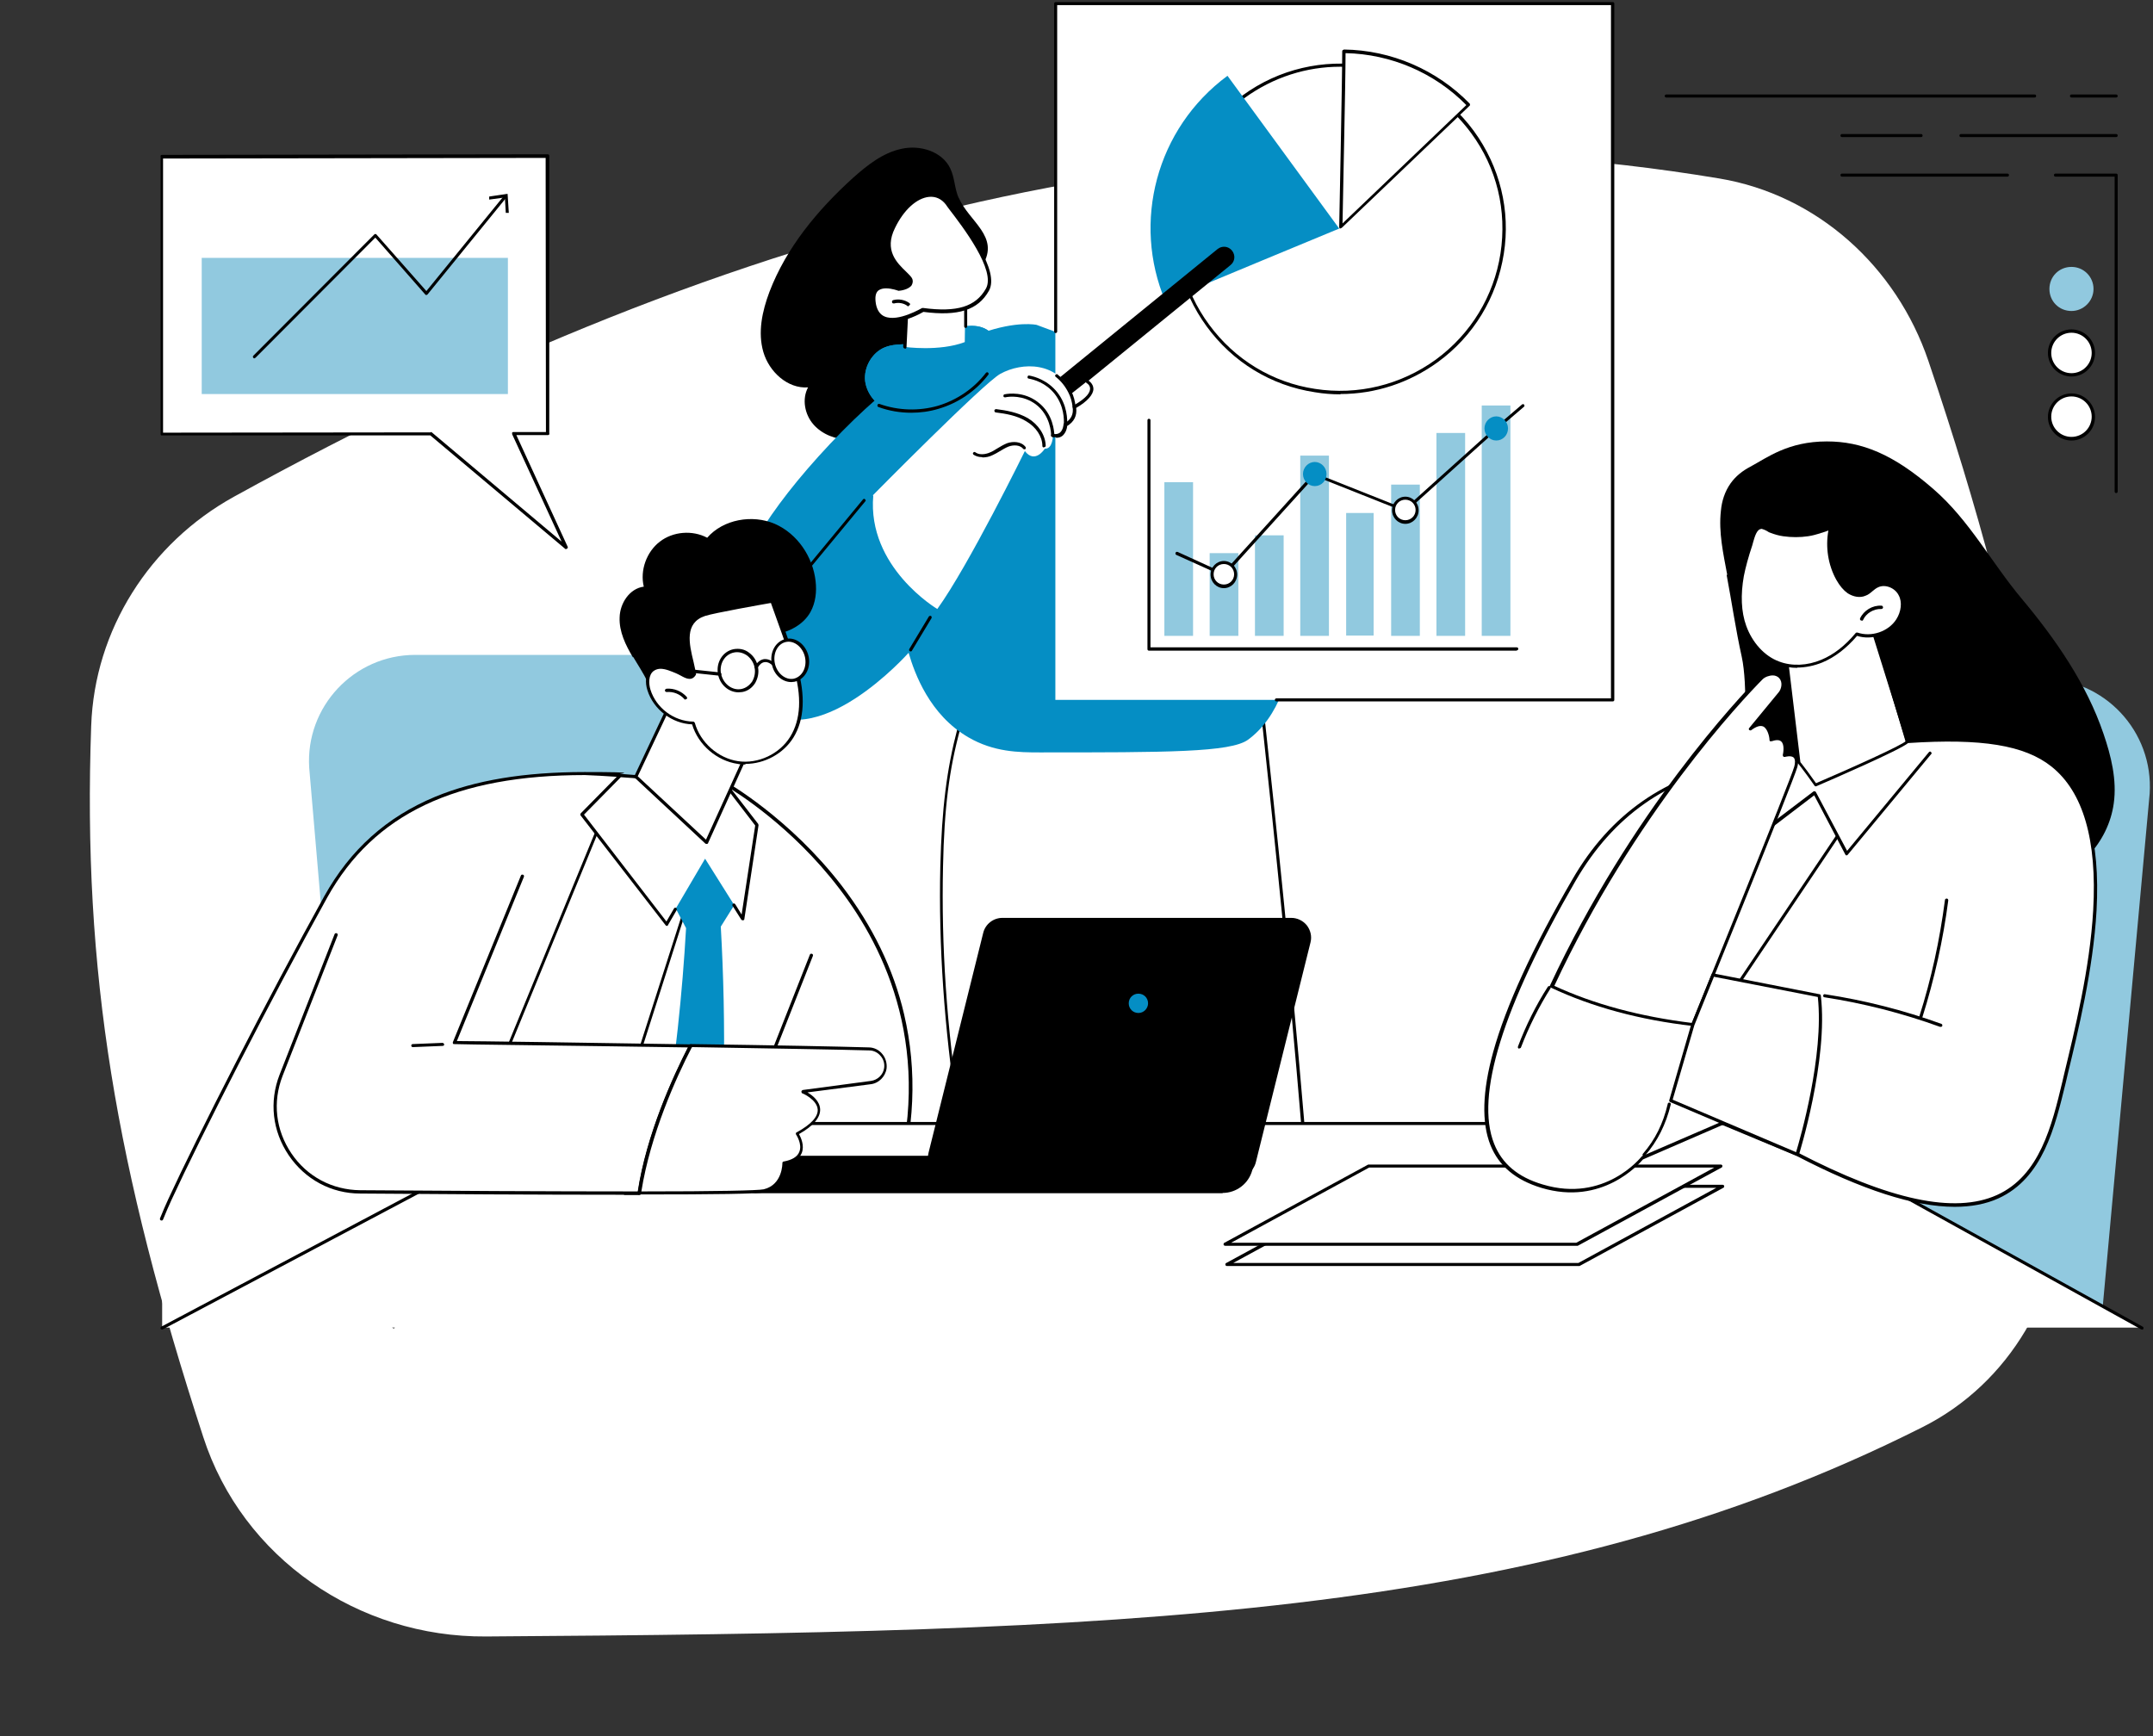
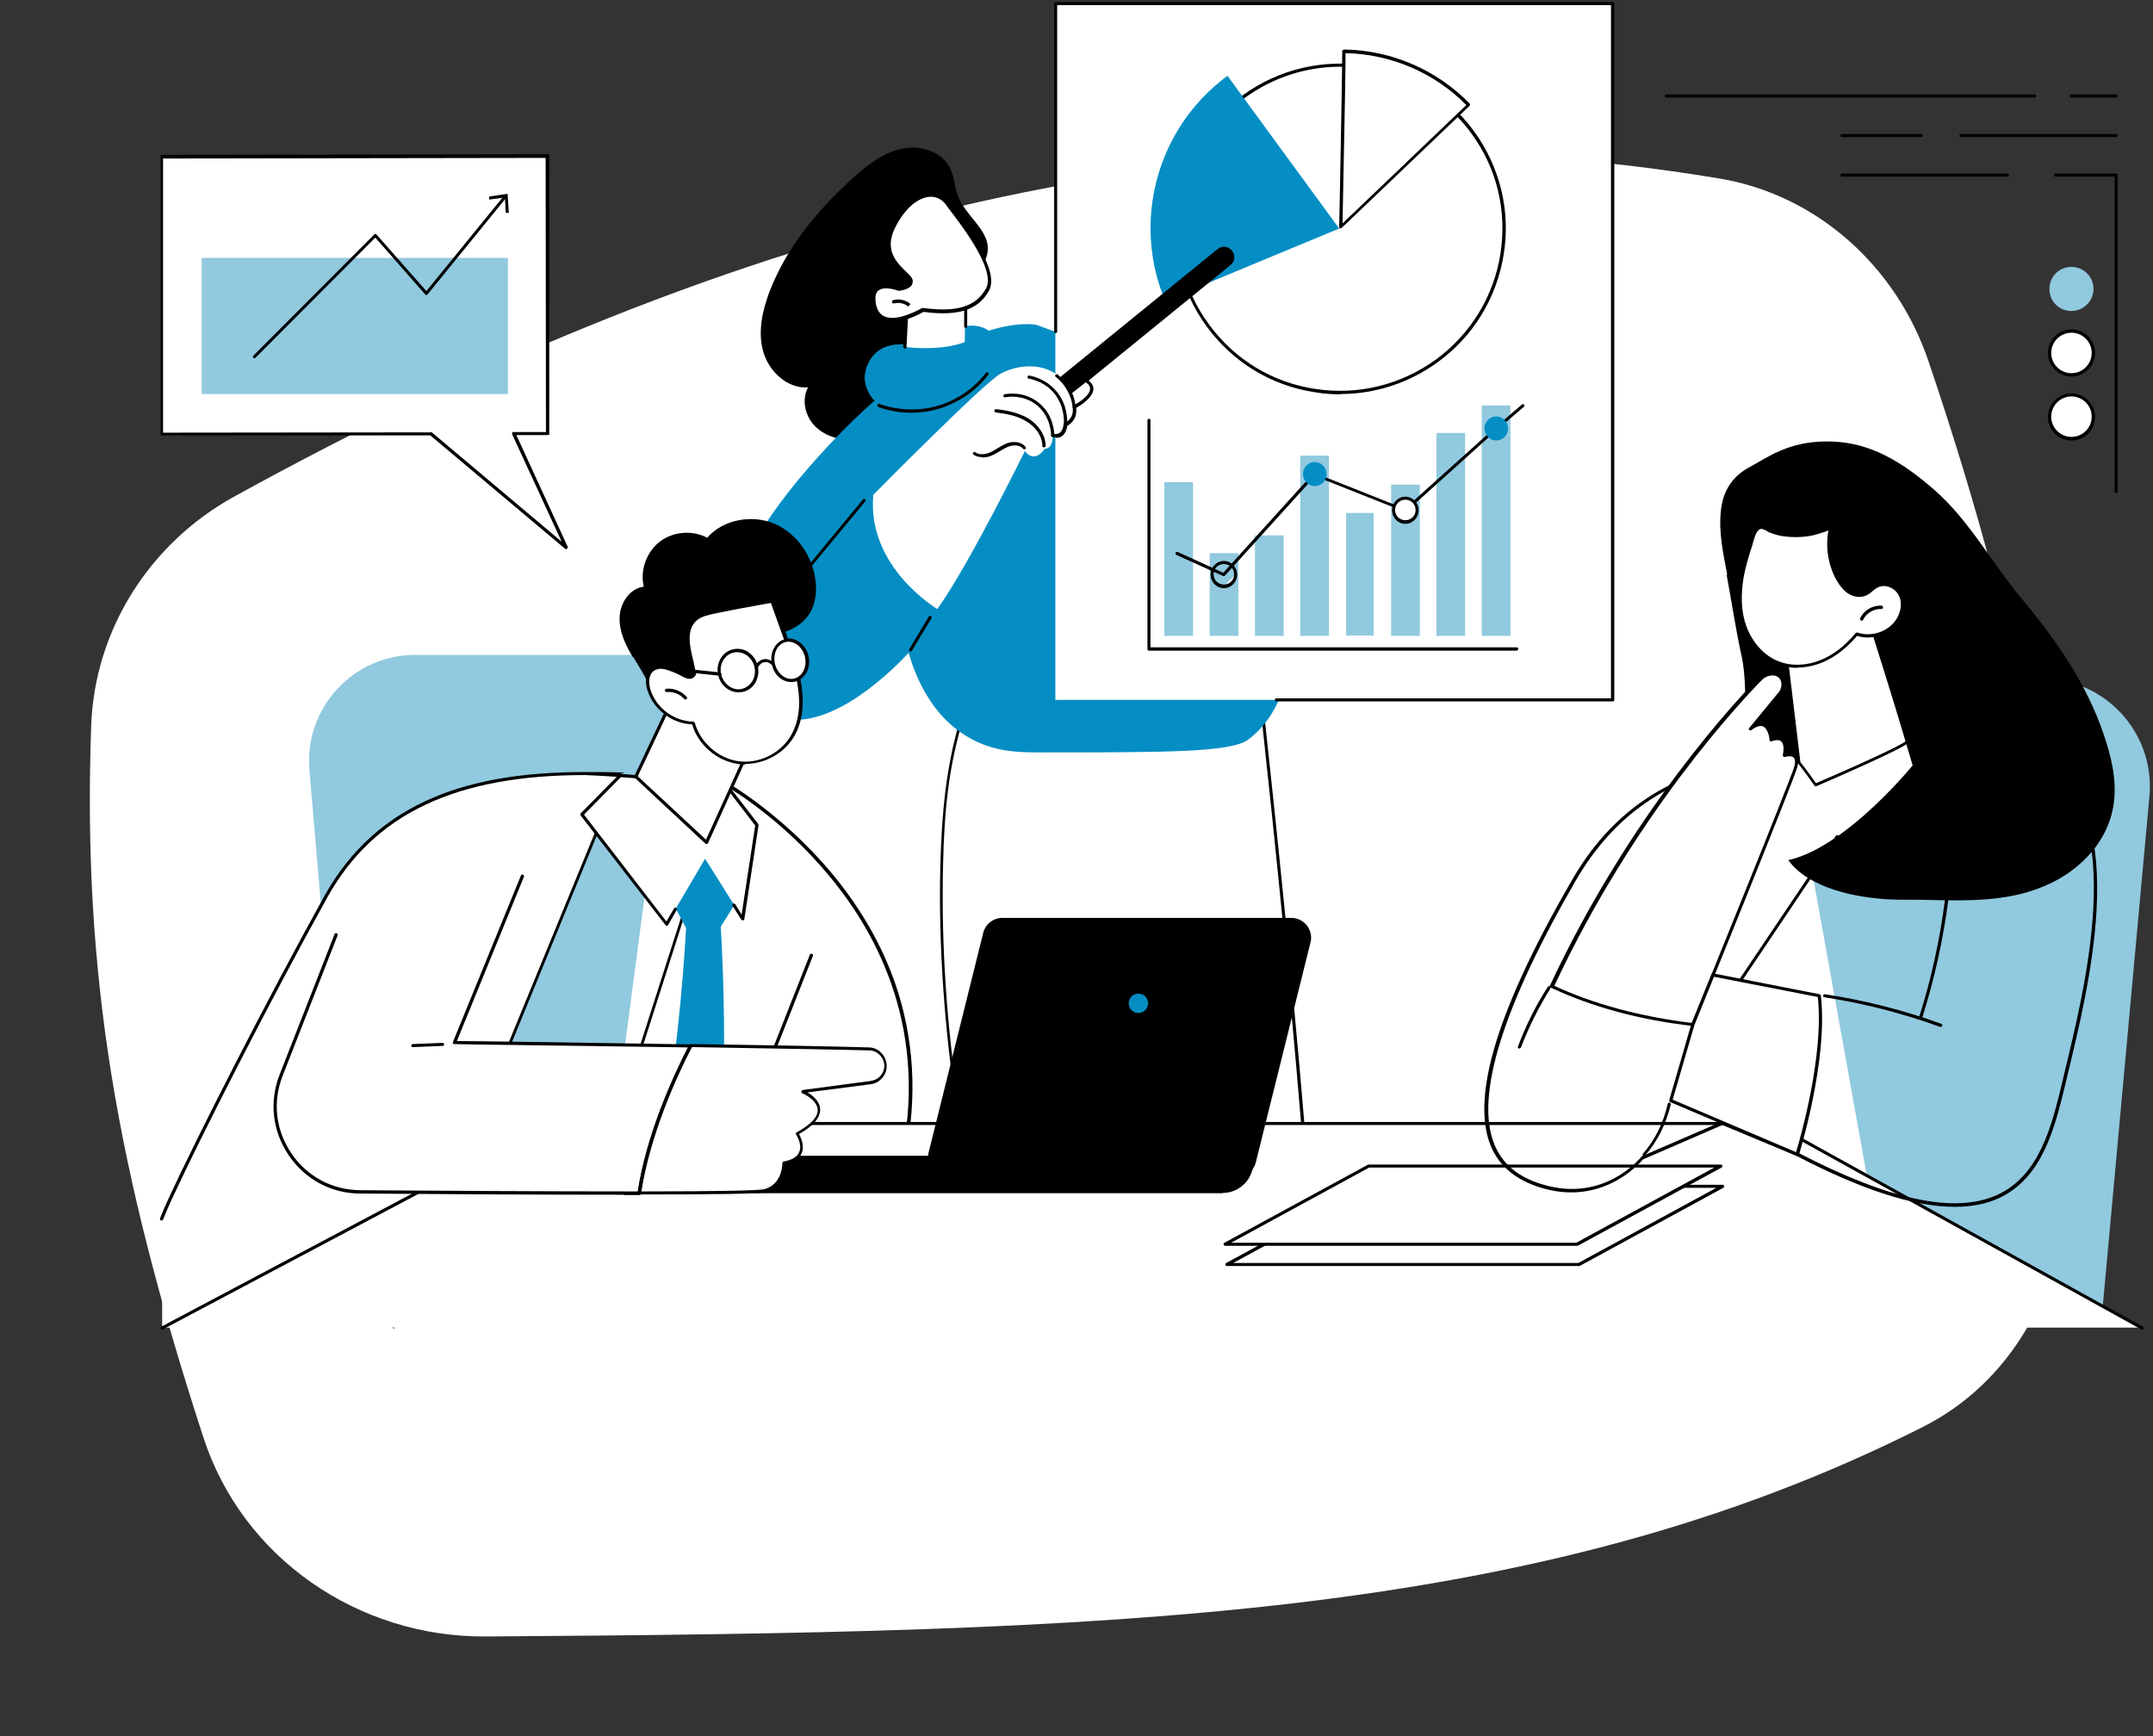
<svg xmlns="http://www.w3.org/2000/svg" version="1.1" viewBox="0 0 713 575">
  <rect x="0" y="0" width="713" height="575" fill="#333333" stroke="none" />
  <defs>
    <style>
      .cls-1 {
        fill: #fff;
      }

      .cls-2 {
        fill: #058ec4;
      }

      .cls-3 {
        fill: #91c9df;
      }
    </style>
  </defs>
  <g>
    <g id="Layer_1">
      <path class="cls-1" d="M30.2,240.4c1.1-31.8,19.4-60.5,47.3-75.9C245,72.2,404.2,31.6,569.3,59.1c32.5,5.4,58.7,29.2,69.3,60.4,33.3,98.5,46.1,171.5,44.8,275.7-.4,32.5-17.7,62.9-46.8,77.5-127.3,64.1-266.5,67.9-475.7,69.3-42.2.3-80.6-25.9-93.6-66.1-28.9-88.8-40-153.8-37.1-235.6Z" />
      <path class="cls-1" d="M434.1,404.8c-6.2-87.9-20.3-209.6-20.5-210.6h-75.3l-8,14.9c-3.9,7.6-8.8,18.5-12.5,32.2-1.1,4-3.7,14.6-5,30.2-3.1,37.6,3.3,86,4.7,96.6-5,12.2-10.1,24.4-15.1,36.7h131.7Z" />
      <path d="M302.4,405.3c0,0-.1,0-.2,0-.3-.1-.4-.4-.3-.7l15-36.5c-4.2-27.7-6.1-55-5.5-81.1.5-19.3,2.1-32.1,5.7-45.8,3-11.1,7.2-22,12.5-32.4l8-14.9c0-.2.3-.3.5-.3h75.3c.2,0,.5.2.5.4,0,.3,14.3,121.9,20.6,210.7,0,.3-.2.5-.5.6-.3,0-.5-.2-.6-.5-6-85.6-19.4-202-20.5-210.1h-74.6l-7.8,14.6c-5.3,10.3-9.5,21.1-12.5,32.1-3.7,13.5-5.3,26.3-5.7,45.5-.6,26.1,1.2,53.4,5.5,81.1,0,0,0,.2,0,.3l-15.1,36.7c0,.2-.3.3-.5.3h0Z" />
      <path d="M317.5,65.6c-1.4-3.1-1.3-6.7-2.8-9.8-2.7-5.7-10.1-7.9-16.2-6.5-6.1,1.3-11.3,5.4-16,9.6-11.7,10.6-22.1,23.1-27.7,37.8-2.4,6.4-3.9,13.4-2,19.9,1.9,6.5,8,12.2,14.8,11.7-2.1,3.9-1.1,9,1.8,12.3,2.9,3.3,7.4,5,11.8,5,4.4,0,8.7-1.4,12.6-3.4,10.4-5.4,18.3-15.3,21.3-26.7,1.3-4.9,1.7-10.1,3.2-15,1.5-4.8,4.5-8.5,7.1-12.7,5.8-9.5-4.5-14.4-7.9-22.3h0Z" />
      <path class="cls-2" d="M414.4,142.6c-5.8-3.7-11.9-7.4-18.4-11-18.5-10.4-36.4-18.1-52.7-24,0,0-25.8-5.9-68.4,39.4-42.6,45.3-39.7,71.5-24,86.3,19,17.9,50-17.1,50-17.1,2,6.9,7,20.6,19.8,28,8.4,4.9,16.7,5,23.6,5,42.1,0,63.2,0,69-4.2,19.8-14.5,21.1-57.4,1.1-102.4h0Z" />
      <path d="M404.7,174c-.1,0-.3,0-.4-.1l-31.3-28.9c-2.9-2.7-6.6-6.7-5.2-11,0-.3.4-.4.7-.3.3,0,.4.4.3.7-1.2,3.7,2.2,7.4,4.9,9.9l31.3,28.9c.2.2.2.5,0,.7-.1.1-.2.2-.4.2h0Z" />
      <path d="M260.8,196.8c-.1,0-.2,0-.3-.1-.2-.2-.3-.5,0-.7l25.3-30.6c.2-.2.5-.3.7,0,.2.2.3.5,0,.7l-25.3,30.6c-.1.1-.3.2-.4.2Z" />
      <path d="M301.6,215.7c0,0-.2,0-.3,0-.2-.1-.3-.5-.2-.7l6.5-10.8c.1-.2.5-.3.7-.2.2.1.3.5.2.7l-6.5,10.8c-.1.2-.3.3-.5.3h0Z" />
      <path class="cls-2" d="M303.2,113.8c4.4-.5,8.2-3,12.3-4.6,4.1-1.6,9.3-2.1,12.5.9,2.5,2.3,3.1,6.3,1.9,9.5-1.2,3.2-3.7,5.8-6.6,7.7-2.9,1.9-6.1,3.1-9.3,4.5-3,1.3-5.9,2.8-9.1,3.8-3.1,1-6.5,1.4-9.7.5-4.5-1.2-8.1-5.3-8.7-9.9-.5-4.6,2.3-9.5,6.6-11.2,4.8-1.9,10.5,0,15-2.5l-5,1.3h0Z" />
      <path class="cls-2" d="M303.2,113.8c4.4-.5,8.2-3,12.3-4.6,4.1-1.6,9.3-2.1,12.5.9,2.5,2.3,3.1,6.3,1.9,9.5-1.2,3.2-3.7,5.8-6.6,7.7-2.9,1.9-6.1,3.1-9.3,4.5-3,1.3-5.9,2.8-9.1,3.8-3.1,1-6.5,1.4-9.7.5-4.5-1.2-8.1-5.3-8.7-9.9-.5-4.6,2.3-9.5,6.6-11.2,4.8-1.9,10.5,0,15-2.5l-5,1.3h0Z" />
      <path class="cls-1" d="M300.2,102.6l-.6,12.3s11.5,1.6,19.9-1.6l.2-16s-14.8.1-19.5,5.3Z" />
      <path d="M299.6,115.4h0c-.3,0-.5-.3-.5-.6l.6-12.3c0-.1,0-.2.1-.3,4.9-5.3,19.3-5.5,19.9-5.5.1,0,.3,0,.4.2.1.1.2.2.2.4v10.8c0,.3-.2.5-.5.5s-.5-.2-.5-.5v-10.2c-2.6,0-14.3.7-18.5,5l-.6,12.1c0,.3-.2.5-.5.5h0Z" />
      <path class="cls-1" d="M297.7,95.9s4.7-.4,4-3c-.7-2.6-10.9-6.9-5.8-17.5,5.2-10.6,13.6-13.4,17.7-7.9,4.1,5.4,17.2,21.7,13.4,28.5-3.9,6.8-11,8.1-21.3,6.7,0,0-14.1,8.5-16.2-1.6-1.8-9.1,8.1-5.1,8.1-5.1h0Z" />
      <path d="M295.5,106.5c-1.1,0-2.1-.2-3-.6-1.8-.8-3-2.4-3.5-4.8-.5-2.7-.2-4.6,1.1-5.7,2.3-1.9,6.7-.4,7.6,0,.8,0,2.7-.5,3.3-1.4.2-.3.3-.6.2-1-.1-.5-1-1.3-1.9-2.2-2.9-2.8-7.8-7.5-3.8-15.6,3.1-6.4,7.7-10.5,12.2-10.9,2.6-.2,4.8.8,6.4,2.9.3.4.7.9,1,1.4,5.2,6.8,16.1,21.1,12.4,27.7-3.6,6.4-10.1,8.5-21.7,7-1,.6-6,3.3-10.3,3.3ZM293.4,95.5c-.9,0-1.8.2-2.5.7-1,.8-1.2,2.4-.8,4.6.4,2,1.4,3.4,2.8,4,4.5,2,12.4-2.8,12.5-2.8.1,0,.2,0,.3,0,11.2,1.5,17.4-.4,20.8-6.4,3.4-6-7.6-20.4-12.3-26.5-.4-.5-.7-1-1-1.4-1.4-1.8-3.3-2.7-5.5-2.5-4.1.4-8.4,4.3-11.3,10.3-3.7,7.4.7,11.6,3.6,14.4,1.1,1.1,2,1.9,2.2,2.7.2.7,0,1.3-.3,1.9-1.1,1.5-3.9,1.8-4.2,1.8,0,0-.2,0-.2,0,0,0-2.1-.8-4.1-.8h0Z" />
      <path d="M300.9,101.5c-.1,0-.2,0-.3-.1-1.2-1-3-1.3-4.5-.9-.3,0-.6,0-.7-.4,0-.3,0-.6.4-.7,1.8-.5,3.9-.1,5.4,1,.2.2.3.5,0,.7-.1.1-.3.2-.4.2Z" />
      <path d="M301.8,136.7c-3.7,0-7.4-.6-10.9-1.9-.3-.1-.4-.4-.3-.7.1-.3.4-.4.7-.3,6.2,2.2,13,2.4,19.3.6,6.3-1.9,11.9-5.7,15.9-10.9.2-.2.5-.3.7-.1.2.2.3.5.1.7-4.1,5.4-10,9.4-16.5,11.3-3,.9-6,1.3-9.1,1.3h0Z" />
      <path class="cls-1" d="M349.5,231.8h184.5V1.2h-184.5v230.6Z" />
      <path d="M534,232.3h-111.3c-.3,0-.5-.2-.5-.5s.2-.5.5-.5h110.8V1.7h-183.4v108.1c0,.3-.2.5-.5.5s-.5-.2-.5-.5V1.2c0-.3.2-.5.5-.5h184.5c.3,0,.5.2.5.5v230.6c0,.3-.2.5-.5.5Z" />
      <path class="cls-1" d="M475.8,119.6c24.2-17.7,29.5-51.6,11.8-75.8-17.7-24.2-51.6-29.4-75.9-11.7-24.2,17.7-29.5,51.6-11.8,75.8,17.7,24.2,51.6,29.4,75.9,11.7Z" />
      <path d="M443.9,130.6c-2.8,0-5.6-.2-8.5-.7-14.5-2.2-27.2-10-35.8-21.8-8.6-11.8-12.2-26.3-9.9-40.7,2.3-14.5,10-27.2,21.8-35.8,24.4-17.8,58.8-12.5,76.6,11.8,8.6,11.8,12.2,26.3,9.9,40.7-2.3,14.5-10,27.2-21.8,35.8-9.5,6.9-20.7,10.6-32.3,10.6h0ZM443.8,22.1c-11,0-22.1,3.4-31.7,10.4-11.6,8.5-19.2,21-21.4,35.1-2.2,14.2,1.2,28.4,9.7,39.9,8.5,11.6,21,19.2,35.1,21.3,14.2,2.2,28.4-1.3,40-9.7,11.6-8.5,19.2-21,21.4-35.1,2.2-14.2-1.2-28.4-9.7-39.9-10.5-14.3-26.9-22-43.4-22Z" />
      <path class="cls-2" d="M385.9,99.7c-11-26-3.1-57.1,20.6-74.6l37,50.6s-48.1,19.9-57.6,24h0Z" />
      <path class="cls-1" d="M445.1,17c15.8.2,30.6,6.8,41.2,17.8-10.3,9.9-42.3,40.4-42.3,40.4,0,0,1-48.5,1-58.2Z" />
      <path d="M444,75.7c0,0-.1,0-.2,0-.2,0-.3-.3-.3-.5,0-.5,1-48.6,1-58.2,0-.1,0-.3.2-.4.1-.1.2-.1.4-.2,15.6.2,30.7,6.7,41.6,17.9,0,.1.2.2.1.4,0,.1,0,.3-.2.4-10.2,9.8-42,40.1-42.3,40.4-.1,0-.2.1-.4.1h0ZM445.6,17.6c0,9.7-.9,48.8-1,56.4,5.2-5,31.4-30,41-39.2-10.5-10.7-25-16.9-40-17.2Z" />
      <path d="M502.3,215.5h-121.8c-.3,0-.5-.2-.5-.5v-75.8c0-.3.2-.5.5-.5s.5.2.5.5v75.2h121.3c.3,0,.5.2.5.5s-.2.5-.5.5Z" />
      <path class="cls-3" d="M395.1,159.7h-9.5v50.9h9.5v-50.9Z" />
      <path class="cls-3" d="M410.1,183.2h-9.5v27.4h9.5v-27.4Z" />
      <path class="cls-3" d="M425.1,177.3h-9.5v33.3h9.5v-33.3Z" />
      <path class="cls-3" d="M440.1,150.9h-9.5v59.7h9.5v-59.7Z" />
      <path class="cls-3" d="M454.9,169.9h-9.1v40.6h9.1v-40.6Z" />
      <path class="cls-3" d="M470.2,160.5h-9.5v50.1h9.5v-50.1Z" />
      <path class="cls-3" d="M485.2,143.4h-9.5v67.2h9.5v-67.2Z" />
      <path class="cls-3" d="M500.2,134.3h-9.5v76.3h9.5v-76.3Z" />
      <path d="M405.3,190.8c0,0-.1,0-.2,0l-15.5-7c-.3-.1-.4-.4-.3-.7.1-.3.4-.4.7-.3l15.1,6.9,29.8-32.9c.1-.2.4-.2.6-.1l29.7,11.8,29.8-26.8,9-7.7c.2-.2.6-.2.7,0,.2.2.2.6,0,.7l-9,7.7-30,27c-.1.1-.4.2-.5.1l-29.7-11.8-29.8,32.9c-.1.1-.2.2-.4.2h0Z" />
      <path class="cls-2" d="M435.4,161c2.2,0,3.9-1.8,3.9-4s-1.8-4-3.9-4-3.9,1.8-3.9,4,1.8,4,3.9,4Z" />
      <path class="cls-1" d="M465.4,172.9c2.2,0,3.9-1.8,3.9-4s-1.8-4-3.9-4-3.9,1.8-3.9,4,1.8,4,3.9,4Z" />
      <path d="M465.4,173.5c-2.4,0-4.4-2-4.4-4.5s2-4.5,4.4-4.5,4.4,2,4.4,4.5-2,4.5-4.4,4.5ZM465.4,165.5c-1.9,0-3.4,1.5-3.4,3.4s1.5,3.4,3.4,3.4,3.4-1.5,3.4-3.4-1.5-3.4-3.4-3.4Z" />
      <path class="cls-2" d="M495.5,145.9c2.2,0,3.9-1.8,3.9-4s-1.8-4-3.9-4-3.9,1.8-3.9,4,1.8,4,3.9,4Z" />
-       <path class="cls-1" d="M405.3,194.2c2.2,0,3.9-1.8,3.9-4s-1.8-4-3.9-4-3.9,1.8-3.9,4,1.8,4,3.9,4Z" />
+       <path class="cls-1" d="M405.3,194.2c2.2,0,3.9-1.8,3.9-4Z" />
      <path d="M405.3,194.8c-2.4,0-4.4-2-4.4-4.5s2-4.5,4.4-4.5,4.4,2,4.4,4.5-2,4.5-4.4,4.5ZM405.3,186.8c-1.9,0-3.4,1.5-3.4,3.4s1.5,3.4,3.4,3.4,3.4-1.5,3.4-3.4-1.5-3.4-3.4-3.4Z" />
      <path d="M344.3,137.9c-.9,0-1.7-.5-2.3-1.2-1.2-1.5-1-3.6.5-4.8l60.7-49.4c1.5-1.2,3.6-1,4.8.5,1.2,1.5,1,3.6-.5,4.8l-60.7,49.4c-.7.6-1.6.8-2.5.7h0Z" />
      <path class="cls-1" d="M289,164.1s36.8-37.3,42.3-40.3c7.3-4,19-4,23.6,6.5l5.2-4.1s5.2,2.9-4.4,8.3c.4,2.7-.5,4.7-2.9,6,0,0-.1,4.4-4.1,3.6,0,0,0,4.7-2.7,4.5,0,0-3.2,5.2-6.6.8,0,0-18.7,38.1-29,52.3,0,0-23.3-13.8-21.2-37.6h0Z" />
      <path d="M349.6,144.8c-.3,0-.7,0-1.1-.1-.3,0-.5-.3-.4-.6,0-.3.3-.5.6-.4,1,.2,1.8,0,2.3-.4,1.1-.9,1.2-2.7,1.2-2.7,0-.2.1-.4.3-.4,2.2-1.2,3.1-3,2.7-5.4,0-.2,0-.4.3-.5,4.6-2.6,5.5-4.4,5.5-5.6s-1.1-1.8-1.1-1.8c-.3-.1-.3-.5-.2-.7s.5-.3.7-.2c0,0,1.7,1,1.7,2.8s-1.9,4.1-5.7,6.3c.3,2.6-.7,4.6-3,6,0,.7-.4,2.2-1.5,3.2-.6.5-1.3.7-2.1.7h0Z" />
      <path d="M355.7,135.2c-.3,0-.5-.2-.5-.5-.2-1.6-.6-3.2-1.4-4.7-1-2-2.4-3.8-4.2-5.2-.2-.2-.3-.5,0-.7.2-.2.5-.3.7,0,1.9,1.5,3.4,3.4,4.5,5.5.8,1.6,1.2,3.3,1.4,5,0,.3-.2.5-.5.6h0Z" />
      <path d="M352.8,141.2h0c-.3,0-.5-.3-.5-.6.1-1.7.1-6.1-3-10.1-3-3.8-7-4.8-8.6-5.1-.3,0-.5-.3-.4-.6,0-.3.3-.5.6-.4,1.7.3,6,1.5,9.2,5.5,3.4,4.3,3.4,9.1,3.3,10.9,0,.3-.3.5-.5.5h0Z" />
      <path d="M348.6,144.7c-.3,0-.5-.2-.5-.5,0-.7-.2-6.6-5.1-10.3-4.2-3.1-8.8-2.6-10.1-2.3-.3,0-.6-.1-.6-.4,0-.3.1-.6.4-.6,1.4-.3,6.4-.9,10.9,2.5,5.3,3.9,5.5,10,5.6,11.2,0,.3-.2.5-.5.5h0Z" />
      <path d="M345.7,148.2c-.3,0-.5-.2-.5-.5,0-3.1-2.1-6.3-5.4-8.2-3.1-1.9-6.8-2.5-10-2.9-.3,0-.5-.3-.5-.6,0-.3.3-.5.6-.5,3.3.4,7.2,1.1,10.5,3,3.5,2.1,5.8,5.6,5.9,9.1,0,.3-.2.5-.5.5h0Z" />
      <path d="M325.2,151.4c-1.1,0-2-.3-2.8-.8-.2-.2-.3-.5-.1-.7.2-.2.5-.3.7-.1,1.8,1.3,4.4.3,5.2-.1.7-.3,1.4-.8,2.1-1.2,1-.6,2-1.2,3.2-1.7,2-.7,4.7-.6,6.1,1.2.2.2.1.6,0,.7-.2.2-.6.1-.7,0-1.1-1.4-3.3-1.4-4.9-.8-1,.4-2,1-3,1.6-.7.4-1.5.9-2.2,1.2-1.2.6-2.3.8-3.4.8h0Z" />
      <path class="cls-3" d="M618.4,390.5l77.9,42.8,15.6-170.5c1.3-20.6-15-38-35.6-38h-87.7c0,.1,29.8,165.6,29.8,165.6Z" />
      <path class="cls-3" d="M200.1,397.8l-84.5,10.5-13.2-154c-1.3-20.2,14.8-37.4,35.1-37.4h86.5c0,.1-23.8,180.8-23.8,180.8h0Z" />
-       <path class="cls-1" d="M249.2,285.1l-1.5-19.2-45.5-9.8-65.5,132,80.1-2.7,32.4-100.2Z" />
      <path class="cls-1" d="M197,394.5l43.2-135s82.9,46.3,56.1,135h-99.2Z" />
      <path d="M296.2,395h-99.2c-.2,0-.3,0-.4-.2-.1-.1-.1-.3,0-.5l43.2-135c0-.2.2-.3.3-.3.1,0,.3,0,.4,0,.2.1,21,11.9,38.3,34.4,10.1,13.2,17.1,27.5,20.6,42.5,4.4,18.7,3.6,38.5-2.6,58.8,0,.2-.3.4-.5.4ZM197.7,394h98.1c13.6-45.4-2.2-79.4-18-99.9-15.5-20.3-34-31.8-37.4-33.8l-42.7,133.7h0Z" />
      <path d="M245.4,376c0,0-.1,0-.2,0-.3-.1-.4-.4-.3-.7l23.3-59.1c.1-.3.4-.4.7-.3.3.1.4.4.3.7l-23.3,59.1c0,.2-.3.3-.5.3Z" />
      <path class="cls-1" d="M193.8,256.1c-35.3,0-67.6,8.1-85.7,40.8-18.9,34.1-42.2,79.9-51.6,100.2-1,2.2-1.9,4.3-2.8,6.5v35.7h76.8l75-182.6c-.7-.2-10.9-.6-11.6-.6h0Z" />
      <path class="cls-1" d="M130.4,439.4l75-182.6c-.7-.2-10.9-.6-11.6-.6-35.3,0-67.6,8.1-85.7,40.8-18.9,34.1-42.2,79.9-51.6,100.2-1,2.2-1.9,4.3-2.8,6.5l76.8,35.7h0Z" />
      <path d="M130.4,439.9c0,0-.1,0-.2,0-.3-.1-.4-.4-.3-.7l74.7-181.9c-2.3-.2-10.1-.6-10.9-.6-42.9,0-69.9,12.9-85.3,40.5-18.8,33.9-42.3,80-51.6,100.2-.9,2-1.9,4.2-2.8,6.5-.1.3-.4.4-.7.3-.3-.1-.4-.4-.3-.7.9-2.3,1.9-4.5,2.8-6.5,9.3-20.2,32.8-66.3,51.6-100.2,8.6-15.4,20.6-26.2,36.7-32.9,13.3-5.5,29.5-8.2,49.5-8.2s10.9.5,11.8.7c.1,0,.3.1.3.3,0,.1,0,.3,0,.4l-75,182.6c0,.2-.3.3-.5.3h0Z" />
      <path class="cls-1" d="M53.7,439.7l127.8-67.8h405.5l122.3,67.8H53.7Z" />
      <path d="M709.4,440.3c0,0-.2,0-.3,0l-122.2-67.7H181.6l-127.7,67.7c-.3.1-.6,0-.7-.2-.1-.3,0-.6.2-.7l127.8-67.8c0,0,.2,0,.2,0h405.5c0,0,.2,0,.3,0l122.4,67.8c.3.1.3.5.2.7,0,.2-.3.3-.5.3h0Z" />
      <path class="cls-2" d="M219.5,376.4h19.6c.3-6.4.5-12.9.6-19.5.3-17.5-.1-34.2-1-50,2.2-3.5,4.4-7.1,6.7-10.6-3.8-5.8-7.5-11.6-11.3-17.4l-14.5,13.9c2.5,4.9,5.1,9.8,7.6,14.6-1.2,21.3-3.6,44.4-7.6,69h0Z" />
      <path d="M404.9,395.2h-154.6c-2.1,0-3.9-1.7-3.9-3.9v-.9c0-4.2,3.4-7.6,7.6-7.6h162l-1.3,4.8c-1.2,4.4-5.2,7.5-9.8,7.5h0Z" />
      <path d="M409.5,389.6h-95.6c-4.1,0-7.1-3.8-6.1-7.8l18.1-72.8c.7-2.8,3.2-4.8,6.1-4.8h95.6c4.1,0,7.1,3.8,6.1,7.8l-18.1,72.8c-.7,2.8-3.2,4.8-6.1,4.8Z" />
      <path d="M409.5,389.9h-95.6c-2,0-3.9-.9-5.2-2.5-1.2-1.6-1.7-3.6-1.2-5.6l18.1-72.8c.7-2.9,3.3-5,6.4-5h95.6c2,0,3.9.9,5.2,2.5,1.2,1.6,1.7,3.6,1.2,5.6l-18.1,72.8c-.7,2.9-3.3,5-6.4,5ZM331.9,304.5c-2.8,0-5.2,1.9-5.8,4.6l-18.1,72.8c-.5,1.8,0,3.7,1.1,5.2,1.1,1.5,2.9,2.3,4.7,2.3h95.6c2.8,0,5.2-1.9,5.8-4.6l18.1-72.8c.4-1.8,0-3.7-1.1-5.2-1.1-1.5-2.9-2.3-4.7-2.3h-95.6Z" />
      <path class="cls-2" d="M380.2,332.3c0,1.7-1.4,3.2-3.2,3.2s-3.2-1.4-3.2-3.2,1.4-3.2,3.2-3.2,3.2,1.4,3.2,3.2Z" />
      <path class="cls-1" d="M111.4,309.7l-18.2,46.5c-7.2,18.5,6.3,38.5,26.2,38.7,29,.2,65,.4,92.4.4,2.9-19.3,11.8-38.7,17-48.8-39.9-.6-78.2-1.1-78.2-1.1l22.5-55.1-61.6,19.4h0Z" />
      <path d="M206.6,395.7c-27.8,0-62.8-.2-87.3-.4-9.6,0-18.3-4.7-23.7-12.7-5.4-8-6.5-17.7-3-26.7l18.2-46.5c.1-.3.4-.4.7-.3.3.1.4.4.3.7l-18.2,46.5c-3.4,8.7-2.3,18,2.9,25.7,5.2,7.7,13.5,12.1,22.8,12.2,25.9.2,63.5.4,91.9.4,2.9-18.9,11.5-37.7,16.6-47.7-39.2-.6-77-1-77.4-1.1-.2,0-.3,0-.4-.2,0-.1-.1-.3,0-.5l22.5-55.1c.1-.3.4-.4.7-.3.3.1.4.4.3.7l-22.2,54.4c5.6,0,41.1.5,77.5,1.1.2,0,.3.1.4.3,0,.2,0,.4,0,.5-5.1,9.9-14,29.3-16.9,48.6,0,.3-.3.5-.5.5h-5.1Z" />
      <path class="cls-1" d="M287.7,347.5c-11.8-.3-34.8-.7-58.9-1.1-5.2,10.1-14.1,29.5-17,48.8,22.5,0,39.1-.2,41.2-.7,6.8-1.6,6.6-9.2,6.6-9.2,9.9-1.9,4.4-9.8,4.4-9.8,15.1-8.2,1.8-13.8,1.8-13.8l22.5-3c2.5-.3,4.5-2.3,4.8-4.8.5-3.3-2-6.3-5.4-6.4h0Z" />
      <path d="M211.7,395.7c-.2,0-.3,0-.4-.2,0-.1-.1-.3-.1-.4,2.9-19.5,11.9-39,17.1-49,0-.2.3-.3.5-.3,28.8.4,48.6.8,58.9,1.1,1.7,0,3.4.8,4.5,2.2,1.1,1.3,1.6,3.1,1.4,4.8-.4,2.7-2.6,4.9-5.3,5.2l-20.9,2.7c1.7,1,4.1,2.9,4.2,5.6.1,2.7-2.2,5.5-7,8.2.6,1.1,1.9,3.8.9,6.3-.8,1.9-2.6,3.1-5.6,3.7-.1,1.7-.9,7.9-7,9.3-1.9.5-15.5.7-41.3.7h0ZM229.1,346.9c-5.1,9.8-13.7,28.8-16.7,47.7,25,0,38.6-.3,40.5-.7,6.3-1.5,6.2-8.6,6.2-8.7,0-.3.2-.5.4-.5,2.8-.5,4.6-1.6,5.2-3.2,1.1-2.6-1.1-5.8-1.1-5.8,0-.1-.1-.3,0-.4,0-.1.1-.3.3-.3,4.7-2.6,7-5.1,6.9-7.5-.2-3.3-5-5.4-5.1-5.4-.2,0-.3-.3-.3-.6,0-.2.2-.4.5-.5l22.5-3c2.3-.3,4.1-2.1,4.4-4.3.2-1.4-.2-2.9-1.2-4-.9-1.1-2.3-1.8-3.7-1.8-10.2-.3-30-.6-58.6-1.1h0Z" />
      <path d="M136.7,346.8c-.3,0-.5-.2-.5-.5,0-.3.2-.5.5-.5l9.8-.4c.3,0,.5.2.6.5,0,.3-.2.5-.5.5l-9.8.4h0Z" />
      <path class="cls-1" d="M246,304.3l-12.5-19.9-12.7,21.6-28.1-36.3,12.7-12.9,34.7,2.7,10.6,13.7-4.7,31.1Z" />
      <path d="M220.8,306.6c-.2,0-.3,0-.4-.2l-28.1-36.3c-.2-.2-.1-.5,0-.7l12.7-12.9c.1-.1.3-.2.4-.2l34.7,2.7c.1,0,.3,0,.4.2l10.6,13.7c0,.1.1.3.1.4l-4.7,31.1c0,.2-.2.4-.4.4-.2,0-.4,0-.6-.2l-2.9-4.6c-.2-.2,0-.6.2-.7.2-.2.6,0,.7.2l2.1,3.4,4.5-29.5-10.3-13.4-34.2-2.6-12.2,12.4,27.3,35.4,2.5-4.3c.1-.3.5-.3.7-.2s.3.5.2.7l-2.9,5c0,.2-.2.2-.4.3h0Z" />
      <path class="cls-1" d="M247.9,248.3l-13.9,30.7-23.4-21.8,13.2-28s16.6,7.4,24.1,19.1h0Z" />
      <path d="M234,279.5c-.1,0-.3,0-.4-.1l-23.4-21.8c-.2-.2-.2-.4-.1-.6l13.2-28c.1-.3.4-.4.7-.3.2,0,16.8,7.6,24.4,19.3,0,.2.1.3,0,.5l-13.9,30.7c0,.2-.2.3-.4.3,0,0,0,0-.1,0h0ZM211.2,257.1l22.6,21,13.5-29.7c-6.7-10.2-20.6-17.1-23.3-18.4l-12.8,27.1Z" />
      <path d="M209.6,217.7c-2.4-4-4.6-8.5-4.4-13.2.1-4.7,3.3-9.6,8-10.2-1.3-5.4.9-11.5,5.3-14.9,4.4-3.4,10.8-3.9,15.7-1.3,5.3-6.1,14.9-7.8,22.4-4.6,7.5,3.3,12.6,10.9,13.5,19,.4,3.5,0,7.1-1.7,10.2-2.4,4.3-7.2,6.7-12.1,7.5-2.8.4-5.9.5-7.8,2.6-1.2,1.3-1.6,3.1-2.1,4.7-2,5.8-6.4,10.7-12,13.2-4.6,2-12.4,3.2-17,.3-1.8-1.1-2.1-3.3-2.9-5.1-1.4-2.9-3.2-5.6-4.8-8.3h0Z" />
      <path class="cls-1" d="M263.4,220.9c2.2,7.7,3,16.4-1.2,23.2-3.6,5.9-11,9.3-17.9,8.3-6.9-1-12.9-6.3-14.8-13.1-6.5,0-12.7-4.7-14.7-10.9-.7-2.3-.7-5.3,1.3-6.8,2.3-1.7,5.4-.3,8,.7,2.6,1.1,4.5,3,5.9.6-1-6.2-5.7-16.7,3.4-19.7,3.4-1.1,22.3-4.4,22.3-4.4,0,0,6.5,17.9,7.7,22h0Z" />
      <path d="M246.8,253.2c-.8,0-1.6,0-2.5-.2-6.9-1-13.1-6.3-15.1-13.1-6.6-.2-12.8-4.9-14.8-11.3-.8-2.5-.8-5.7,1.5-7.3,2.5-1.8,5.8-.4,8.5.7.6.3,1.2.5,1.7.8,2,1,2.7,1.3,3.5.1-.2-1.1-.5-2.3-.8-3.6-1.4-5.9-3.3-13.9,4.5-16.6,3.4-1.1,21.6-4.3,22.4-4.4.3,0,.5.1.6.3.3.7,6.5,17.9,7.7,22,2.8,9.8,2.4,17.7-1.2,23.6-3.3,5.4-9.6,8.8-15.9,8.8h0ZM218.8,221.5c-.8,0-1.6.2-2.3.7-1.8,1.3-1.7,4.2-1.1,6.2,1.9,6.1,7.8,10.5,14.2,10.6.2,0,.4.2.5.4,1.8,6.5,7.7,11.7,14.3,12.7,6.7,1,13.8-2.4,17.3-8.1,3.5-5.7,3.9-13.3,1.1-22.8-1.1-3.7-6.5-18.8-7.5-21.5-2.9.5-18.7,3.3-21.8,4.3-6.9,2.3-5.3,9.2-3.8,15.3.3,1.4.6,2.7.8,3.8,0,.1,0,.2,0,.3-1.3,2.3-3.2,1.4-5,.4-.5-.3-1-.5-1.6-.8-1.7-.7-3.5-1.5-5.2-1.5h0Z" />
      <path d="M227,231.7c-.1,0-.3,0-.4-.2-1.4-1.6-3.6-2.5-5.8-2.3-.3,0-.6-.2-.6-.5,0-.3.2-.5.5-.6,2.5-.2,5,.8,6.7,2.7.2.2.2.6,0,.7-.1,0-.2.1-.3.1h0Z" />
      <path class="cls-1" d="M256.1,219.8c.7,3.6,3.8,6.1,6.9,5.5,3.1-.6,5-4,4.3-7.7-.7-3.6-3.8-6.1-6.9-5.5-3.1.6-5,4-4.3,7.7Z" />
      <path d="M262,225.9c-3,0-5.8-2.5-6.4-6-.8-3.9,1.3-7.6,4.7-8.3,3.3-.7,6.7,2,7.5,5.9.8,3.9-1.3,7.6-4.7,8.3-.3,0-.7.1-1,.1h0ZM256.6,219.7c.7,3.3,3.5,5.6,6.2,5.1,2.8-.6,4.5-3.7,3.8-7.1-.7-3.3-3.5-5.6-6.2-5.1-2.8.5-4.5,3.7-3.8,7.1Z" />
      <path d="M244.6,229.3c-3.2,0-6.1-2.4-6.8-5.9-.8-3.9,1.5-7.7,5.2-8.4,1.8-.3,3.6,0,5.1,1.2,1.5,1.1,2.5,2.7,2.9,4.6.4,1.9,0,3.8-.9,5.4-1,1.6-2.5,2.7-4.3,3-.4,0-.8.1-1.2.1ZM238.8,223.2c.7,3.3,3.7,5.6,6.7,5,1.5-.3,2.7-1.2,3.6-2.5.8-1.4,1.1-3,.8-4.6-.3-1.6-1.2-3-2.5-4-1.3-.9-2.8-1.3-4.3-1-3.1.6-5,3.8-4.3,7.2h0Z" />
      <path d="M250.4,221.4c0,0-.2,0-.3,0-.2-.2-.3-.5-.2-.7.9-1.4,1.9-2.2,3.1-2.4,1.8-.2,3.2,1.1,3.3,1.2.2.2.2.5,0,.7-.2.2-.5.2-.7,0,0,0-1.1-1.1-2.4-.9-.9.1-1.7.8-2.3,1.9-.1.2-.3.3-.5.3h0Z" />
      <path d="M238.3,223.8h0l-11.3-1.2c-.3,0-.5-.3-.5-.6s.3-.5.6-.5l11.3,1.2c.3,0,.5.3.5.6,0,.3-.3.5-.5.5Z" />
      <path class="cls-1" d="M406.3,418.8h116.5l47.6-25.9h-116.5l-47.6,25.9Z" />
      <path d="M522.8,419.3h-116.5c-.2,0-.5-.2-.5-.4,0-.2,0-.5.3-.6l47.6-25.9c0,0,.2,0,.3,0h116.5c.2,0,.5.2.5.4,0,.2,0,.5-.3.6l-47.6,25.9c0,0-.2,0-.3,0ZM408.4,418.3h114.3l45.7-24.9h-114.3l-45.7,24.9Z" />
      <path class="cls-1" d="M405.7,412.1h116.5l47.6-25.9h-116.5l-47.6,25.9Z" />
      <path d="M522.2,412.6h-116.5c-.2,0-.5-.2-.5-.4,0-.2,0-.5.3-.6l47.6-25.9c0,0,.2,0,.3,0h116.5c.2,0,.5.2.5.4,0,.2,0,.5-.3.6l-47.6,25.9c0,0-.2,0-.3,0ZM407.7,411.6h114.3l45.7-24.9h-114.3l-45.7,24.9Z" />
      <path d="M571.8,190.4c1.7,9,3,18.1,5,27.1,2.1,9.7.6,26.5,2.5,36.2.9,4.7,6,2,7,6.7.4,2,1,4.1,1.4,6.1,0,5.7.6,11.5,3.3,16.4,2.9,5.4,8.3,8.7,13.9,10.9,6.2,2.4,12.8,3.5,19.4,4,3.1.2,6.2.2,9.3.2,4.7,0,9.3.2,14,.2,9.2,0,18.5-.6,27.3-3.9,6.3-2.3,12.1-5.9,16.7-10.9,4.5-4.8,7.5-10.8,8.4-17.3,1.1-7.8-.9-15.8-3.4-23.1-5.6-16.5-15.8-31.2-26.9-44.5-10.2-12.1-17.4-26.1-29.4-36.5-13.3-11.6-23.8-15.8-35.3-15.8-12.9,0-19.8,5.4-25.4,8.4-2.5,1.3-4.8,3.1-6.5,5.5-1.9,2.7-2.9,5.8-3.2,9.1-.8,7.1.8,14.2,2.1,21.2h0Z" />
      <path class="cls-1" d="M619.3,205.9l14.1,47.6s-26.9,33.2-47.2,31.9c-20.3-1.3-16.6-24.3-1.4-31.4l10.8-1.7-4.4-37.1,28.1-9.3h0Z" />
      <path d="M595.6,252.8c-.3,0-.5-.2-.5-.5l-4.4-37.1c0-.2.1-.5.4-.6l28.1-9.3c.1,0,.3,0,.4,0,.1,0,.2.2.3.3l12.4,39.8c0,.3,0,.6-.3.7-.3,0-.6,0-.7-.3l-12.3-39.3-27.2,9,4.4,36.7c0,.3-.2.6-.5.6h0,0Z" />
      <path d="M586.7,254.2c-.3,0-.5-.2-.5-.4,0-.3.2-.6.4-.6l8.1-1.2c.3,0,.6.2.6.4,0,.3-.2.6-.4.6l-8.1,1.2s0,0,0,0Z" />
      <path class="cls-1" d="M577,190.7c-1,5.6-1,11.4.9,16.8,1.9,5.3,5.9,10.1,11.2,12.1,4.6,1.8,9.8,1.3,14.4-.6,4.5-1.9,8.4-5.2,11.5-9,4.8,1.7,10.7-.3,13.5-4.6,1.6-2.5,2.2-5.8.9-8.5-1.3-2.7-4.8-4.2-7.5-3-1.5.7-2.6,2.2-4.2,2.9-1.7.7-3.8.3-5.4-.7-1.6-1-2.7-2.6-3.6-4.3-2.8-5.2-3.7-11.5-2.3-17.2-.1.5-3,1.4-3.5,1.5-1.3.4-2.6.8-4,1-2.7.4-5.4.4-8.1,0-1.4-.2-2.7-.6-4-1-1-.4-2.4-1.3-3.5-1.3-2.3,0-3,4.1-3.5,5.8-1.1,3.4-2.2,6.8-2.8,10.2h0Z" />
      <path d="M595.2,221.2c-2.2,0-4.4-.4-6.4-1.1-5.1-2-9.4-6.6-11.5-12.4-1.7-4.9-2-10.7-.9-17.1.6-3,1.4-6.3,2.8-10.3,0-.3.2-.6.3-1,.6-2,1.4-5.1,3.7-5.1h0c.8,0,1.7.4,2.5.9.4.2.8.4,1.1.5,1.3.4,2.6.8,3.9,1,2.6.5,5.3.5,7.9,0,1.3-.2,2.7-.5,3.9-1,0,0,.2,0,.4-.1,2.1-.6,2.7-1,2.9-1.1,0-.2.4-.4.6-.3.3,0,.5.3.4.6-1.3,5.6-.5,11.8,2.3,16.9,1.1,1.9,2.1,3.2,3.4,4.1,1.6,1,3.4,1.3,4.9.7.7-.3,1.4-.8,2-1.4.6-.5,1.3-1.1,2.1-1.5,2.8-1.3,6.6.2,8.2,3.2,1.3,2.7,1,6.1-.9,9-2.8,4.4-8.8,6.5-13.8,4.9-3.5,4.1-7.4,7.1-11.5,8.8-2.7,1.1-5.6,1.7-8.4,1.7h0ZM583.3,175.2c-1.5,0-2.2,2.6-2.7,4.3-.1.4-.2.8-.3,1.1-1.3,3.9-2.2,7.2-2.8,10.2-1.1,6.2-.9,11.8.8,16.5,2,5.5,6,10,10.9,11.8,4.2,1.6,9.3,1.4,14-.6,4.1-1.7,7.9-4.7,11.3-8.8.1-.2.4-.2.6-.2,4.6,1.6,10.3-.3,12.9-4.4,1.6-2.5,2-5.7.8-7.9-1.2-2.5-4.5-3.8-6.8-2.7-.7.3-1.3.8-1.9,1.3-.7.6-1.4,1.2-2.3,1.5-1.8.8-4,.4-5.9-.8-1.4-1-2.6-2.4-3.8-4.5-2.7-4.9-3.6-10.8-2.6-16.3-.5.2-1.3.5-2.3.8-.1,0-.3,0-.3.1-1.3.4-2.7.8-4.1,1-2.7.4-5.5.4-8.3,0-1.4-.2-2.8-.6-4.1-1.1-.4-.1-.8-.3-1.2-.6-.7-.4-1.5-.7-2.1-.8h0Z" />
      <path class="cls-1" d="M623.1,201c-2.7-.1-5.4,1.5-6.6,3.9l6.6-3.9Z" />
      <path d="M616.5,205.5c0,0-.2,0-.2,0-.3-.1-.4-.4-.3-.7,1.2-2.6,4.1-4.4,7.1-4.2.3,0,.5.3.5.6s-.3.5-.6.5c-2.5-.1-5,1.4-6,3.6,0,.2-.3.3-.5.3h0Z" />
-       <path class="cls-1" d="M679.8,253.6c-10.1-8.1-26.3-9.4-48.1-7.9-1.3,1.8-30.4,14.3-30.4,14.3,0,0-4.7-6.8-6.4-8.4-3.5.6-15.5,1-19,1.6-18,2.9-39.6,12.2-54.7,38.2-44.8,77.3-29.1,95.8-10.6,101.4,21.1,6.3,33.2-9.4,33.2-9.4l26.6-11.5,24.7,10.3c75.2,39.2,82.2,1.5,88.9-25.8,6.6-27.3,20.6-83-4.2-102.9h0Z" />
      <path d="M647.3,399.7c-13.3,0-30.7-5.6-52.4-16.9l-24.5-10.2-26.3,11.4c-1.2,1.4-13.5,15.5-33.7,9.4-8.5-2.6-14-7.2-16.8-14.1-3-7.5-2.7-17.9.9-30.9,4.2-15.2,13-34.4,26.2-57.1,12.5-21.7,31.1-34.6,55-38.5,1.8-.3,5.8-.5,9.6-.8,3.8-.2,7.7-.5,9.4-.8.2,0,.3,0,.5.1,1.5,1.4,5.2,6.7,6.2,8.1,11.2-4.8,28.8-12.7,29.8-14,0-.1.2-.2.4-.2,25.2-1.7,39.2.6,48.5,8,10.7,8.6,15.5,24.8,14.2,48.4-1.1,19.6-6.2,40.3-9.5,54l-.7,3c-3.6,14.8-7.6,31.6-22.3,38.3-4.2,1.9-9,2.8-14.5,2.8h0ZM570.4,371.4c0,0,.1,0,.2,0l24.7,10.3c30.4,15.8,52,20.4,66,14.1,14.2-6.4,18.2-23,21.7-37.6l.7-3c3.3-13.7,8.4-34.3,9.5-53.8,1.3-23.2-3.3-39.1-13.8-47.5-8.9-7.1-23.1-9.4-47.5-7.8-2.7,2.3-25.7,12.3-30.4,14.3-.2.1-.5,0-.6-.2,0,0-4.4-6.3-6.1-8.1-1.9.3-5.4.5-9.2.8-3.8.2-7.8.5-9.5.8-23.7,3.8-41.9,16.6-54.3,38-24.2,41.9-33.3,71.2-27,87.1,2.6,6.6,7.9,11.1,16.1,13.5,20.5,6.2,32.5-9,32.7-9.2,0,0,.1-.1.2-.2l26.6-11.5c0,0,.1,0,.2,0h0Z" />
      <path d="M576.4,325.1c-.1,0-.2,0-.3,0-.2-.2-.3-.5-.1-.7l32-47.6c.2-.2.5-.3.7-.1.2.2.3.5.1.7l-32,47.6c-.1.2-.3.2-.4.2Z" />
-       <path d="M611.5,283.3h0c-.2,0-.3-.1-.4-.3l-10.3-19.6-19.4,14.8c-.2.1-.4.1-.6,0-.2,0-.3-.3-.3-.5v-20.2c0-.3.2-.5.5-.5s.5.2.5.5v19.1s19.1-14.5,19.1-14.5c.1,0,.3-.1.4,0,.2,0,.3.1.4.3l10.3,19.4,27.1-32.7c.2-.2.5-.3.7,0,.2.2.3.5,0,.7l-27.6,33.3c-.1.1-.2.2-.4.2Z" />
      <path class="cls-1" d="M590.8,250.1s1.8-7.3-4.4-5.2c0,0-.5-8.5-6.9-3.6l9.8-11.9c1-1.3,1.5-3.7.1-5.3-1.6-1.9-4.9-1-6.2.4-9.5,9.7-43.8,47.5-69.4,102.3,13.7,6.4,29.3,10.6,46.8,12.7,0,0,32.9-80.9,34-85.4,1.5-5.7-3.8-3.8-3.8-3.8h0Z" />
      <path d="M560.6,339.8h0c-17.6-2-33.4-6.3-47-12.7-.3-.1-.4-.4-.3-.7,26.9-57.6,62.6-95.4,69.5-102.4,1-1,2.6-1.6,4.1-1.6,1.2,0,2.1.5,2.8,1.3,1.5,1.7,1.1,4.4-.1,6l-8,9.8c.9-.3,1.8-.3,2.5,0,1.9.8,2.5,3.5,2.7,4.7,1.6-.4,2.8-.2,3.7.5,1.3,1.2,1.2,3.5,1,4.7.9-.2,2.3-.2,3.2.6.9.8,1,2.2.5,4.1-1.2,4.4-32.7,82.1-34.1,85.4,0,.2-.3.3-.5.3ZM514.5,326.4c13.3,6.2,28.7,10.3,45.8,12.4,2.4-6,32.8-80.7,33.9-84.9.3-1,.4-2.4-.2-3-.9-.8-2.9-.2-2.9-.2-.2,0-.4,0-.5-.1-.1-.1-.2-.3-.2-.5.2-.9.6-3.5-.5-4.5-.6-.6-1.7-.6-3.2-.1-.2,0-.3,0-.5,0-.1,0-.2-.2-.2-.4,0-1-.6-3.8-2.1-4.5-1-.4-2.3,0-3.9,1.2-.2.2-.5.1-.7,0-.2-.2-.2-.5,0-.7l9.8-11.9c.8-1,1.4-3.2.1-4.6-.6-.7-1.5-.9-2.1-.9-1.2,0-2.6.5-3.4,1.3-6.8,6.9-42.3,44.4-69,101.6h0Z" />
      <path class="cls-1" d="M602.5,329.7l-35.2-6.9-6.7,16.5-7.3,25.2,41.9,17.8s9.8-31.1,7.3-52.6Z" />
      <path d="M595.2,382.8c0,0-.1,0-.2,0l-41.9-17.8c-.2-.1-.4-.4-.3-.6l7.3-25.2s0,0,0,0l6.7-16.5c0-.2.3-.4.6-.3l35.2,6.9c.2,0,.4.2.4.5,2.5,21.3-7.2,52.5-7.3,52.8,0,.1-.1.3-.3.3,0,0-.1,0-.2,0h0ZM553.9,364.2l40.9,17.4c1.3-4.3,9.3-31.9,7.2-51.4l-34.4-6.7-6.5,16.1-7.2,24.7Z" />
      <path d="M503.2,347.3c0,0-.1,0-.2,0-.3-.1-.4-.4-.3-.7,2.6-6.9,5.9-13.6,9.9-19.8.2-.2.5-.3.7-.2.2.2.3.5.2.7-3.9,6.2-7.2,12.8-9.8,19.6,0,.2-.3.3-.5.3Z" />
      <path d="M642.7,340.1c0,0-.1,0-.2,0-12.4-4.5-25.3-7.8-38.3-9.8-.3,0-.5-.3-.4-.6,0-.3.3-.5.6-.4,13.1,2,26.1,5.3,38.5,9.8.3.1.4.4.3.7,0,.2-.3.3-.5.3h0Z" />
      <path d="M636.1,337.4c0,0-.1,0-.2,0-.3,0-.4-.4-.3-.7,4-12.5,6.8-25.5,8.5-38.6,0-.3.3-.5.6-.5.3,0,.5.3.5.6-1.7,13.1-4.6,26.1-8.6,38.8,0,.2-.3.4-.5.4h0Z" />
      <path d="M544.4,382.9c-.1,0-.2,0-.3-.1-.2-.2-.2-.5,0-.7,4-4.6,6.7-10,8.2-16.5,0-.3.4-.5.6-.4.3,0,.5.4.4.6-1.6,6.6-4.4,12.2-8.5,16.9-.1.1-.3.2-.4.2h0Z" />
      <path class="cls-1" d="M181.4,143.5h-11.3s17.4,37.8,17.4,37.8l-44.8-37.7H53.6c0,.1-.1-91.7-.1-91.7l127.8-.2v91.9Z" />
      <path d="M187.5,181.9c-.1,0-.2,0-.3-.1l-44.7-37.6H53.7c-.3.1-.5-.1-.5-.4V51.9c-.1-.1,0-.3,0-.4.1-.1.2-.2.4-.2l127.8-.2c.3,0,.5.2.5.5v91.9c.1.1,0,.3,0,.4-.1,0-.2.2-.4.2h-10.5s17,37,17,37c.1.2,0,.5-.2.6,0,0-.2.1-.3.1ZM142.7,143.1c.1,0,.2,0,.3.1l43,36.2-16.4-35.6c0-.2,0-.4,0-.5.1-.2.3-.2.4-.2h10.8s-.1-90.8-.1-90.8l-126.7.2v90.8c.1,0,88.6-.1,88.6-.1Z" />
      <path class="cls-3" d="M168.2,85.4h-101.4c0,.1,0,45.1,0,45.1h101.4c0-.1,0-45.1,0-45.1Z" />
      <path d="M84.3,118.7c-.1,0-.3,0-.4-.2-.2-.2-.2-.5,0-.7l40-40.1c.1-.1.2-.2.4-.2.1,0,.3,0,.4.2l16.5,18.7,25.9-31.8c.2-.2.5-.3.7,0,.2.2.3.5,0,.7l-26.2,32.2c-.1.1-.2.2-.4.2-.2,0-.3,0-.4-.2l-16.5-18.8-39.6,39.7c-.1.1-.2.2-.4.2Z" />
      <path d="M168.6,70.5h-1.1c0,0-.3-5.1-.3-5.1l-5.2.7v-1c-.1,0,6.1-.9,6.1-.9l.4,6.3Z" />
      <path d="M700.8,32.3h-14.8c-.3,0-.5-.2-.5-.5s.2-.5.5-.5h14.8c.3,0,.5.2.5.5s-.2.5-.5.5Z" />
      <path d="M673.8,32.3h-122c-.3,0-.5-.2-.5-.5s.2-.5.5-.5h122c.3,0,.5.2.5.5s-.2.5-.5.5Z" />
      <path d="M700.8,45.4h-51.4c-.3,0-.5-.2-.5-.5s.2-.5.5-.5h51.4c.3,0,.5.2.5.5s-.2.5-.5.5Z" />
      <path d="M636.2,45.4h-26.2c-.3,0-.5-.2-.5-.5s.2-.5.5-.5h26.2c.3,0,.5.2.5.5s-.2.5-.5.5Z" />
      <path d="M700.8,163.3c-.3,0-.5-.2-.5-.5V58.5h-19.6c-.3,0-.5-.2-.5-.5s.2-.5.5-.5h20.1c.3,0,.5.2.5.5v104.8c0,.3-.2.5-.5.5Z" />
      <path d="M664.8,58.5h-54.8c-.3,0-.5-.2-.5-.5s.2-.5.5-.5h54.8c.3,0,.5.2.5.5s-.2.5-.5.5Z" />
      <path class="cls-3" d="M686,103c4,0,7.3-3.3,7.3-7.3s-3.2-7.3-7.3-7.3-7.3,3.2-7.3,7.3,3.2,7.3,7.3,7.3Z" />
      <path class="cls-1" d="M686,124.1c4,0,7.3-3.2,7.3-7.3s-3.2-7.3-7.3-7.3-7.3,3.2-7.3,7.3,3.2,7.3,7.3,7.3Z" />
      <path d="M686,124.7c-4.3,0-7.8-3.5-7.8-7.8s3.5-7.8,7.8-7.8,7.8,3.5,7.8,7.8-3.5,7.8-7.8,7.8ZM686,110.2c-3.7,0-6.7,3-6.7,6.7s3,6.7,6.7,6.7,6.7-3,6.7-6.7-3-6.7-6.7-6.7Z" />
      <path class="cls-1" d="M686,145.3c4,0,7.3-3.2,7.3-7.3s-3.2-7.3-7.3-7.3-7.3,3.2-7.3,7.3,3.2,7.3,7.3,7.3Z" />
      <path d="M686,145.9c-4.3,0-7.8-3.5-7.8-7.8s3.5-7.8,7.8-7.8,7.8,3.5,7.8,7.8-3.5,7.8-7.8,7.8ZM686,131.3c-3.7,0-6.7,3-6.7,6.7s3,6.7,6.7,6.7,6.7-3,6.7-6.7-3-6.7-6.7-6.7Z" />
    </g>
  </g>
</svg>